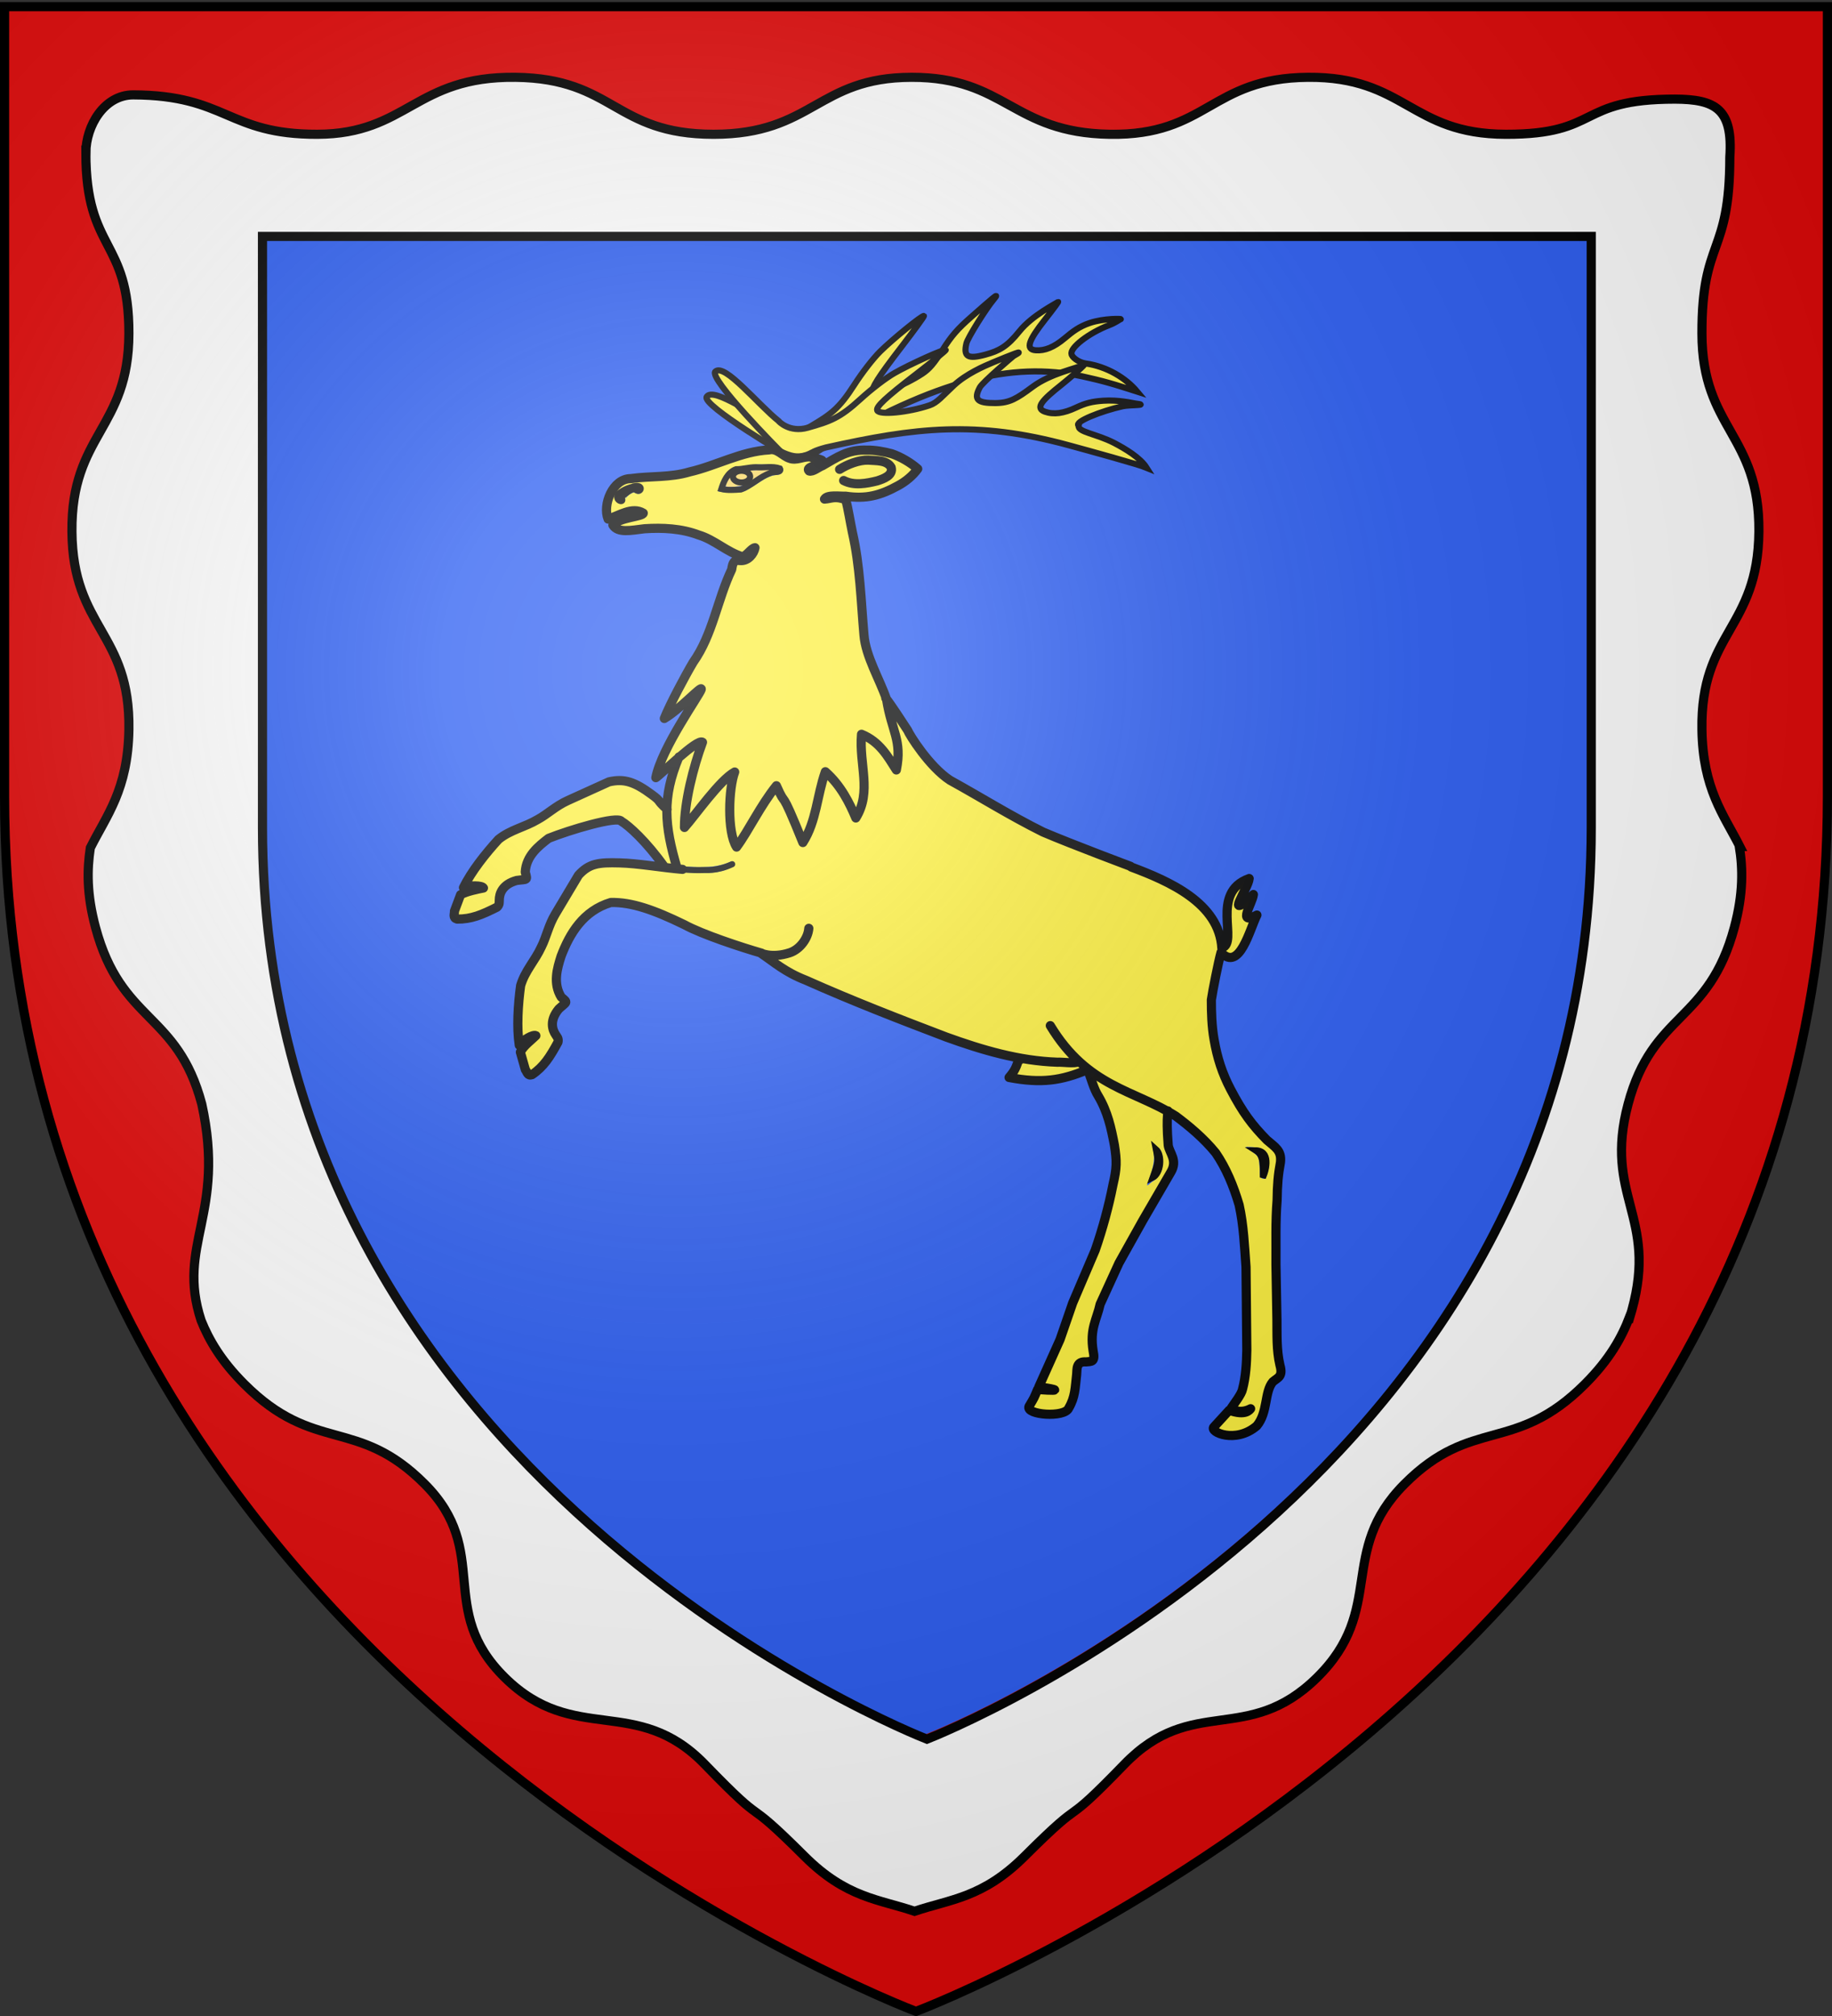
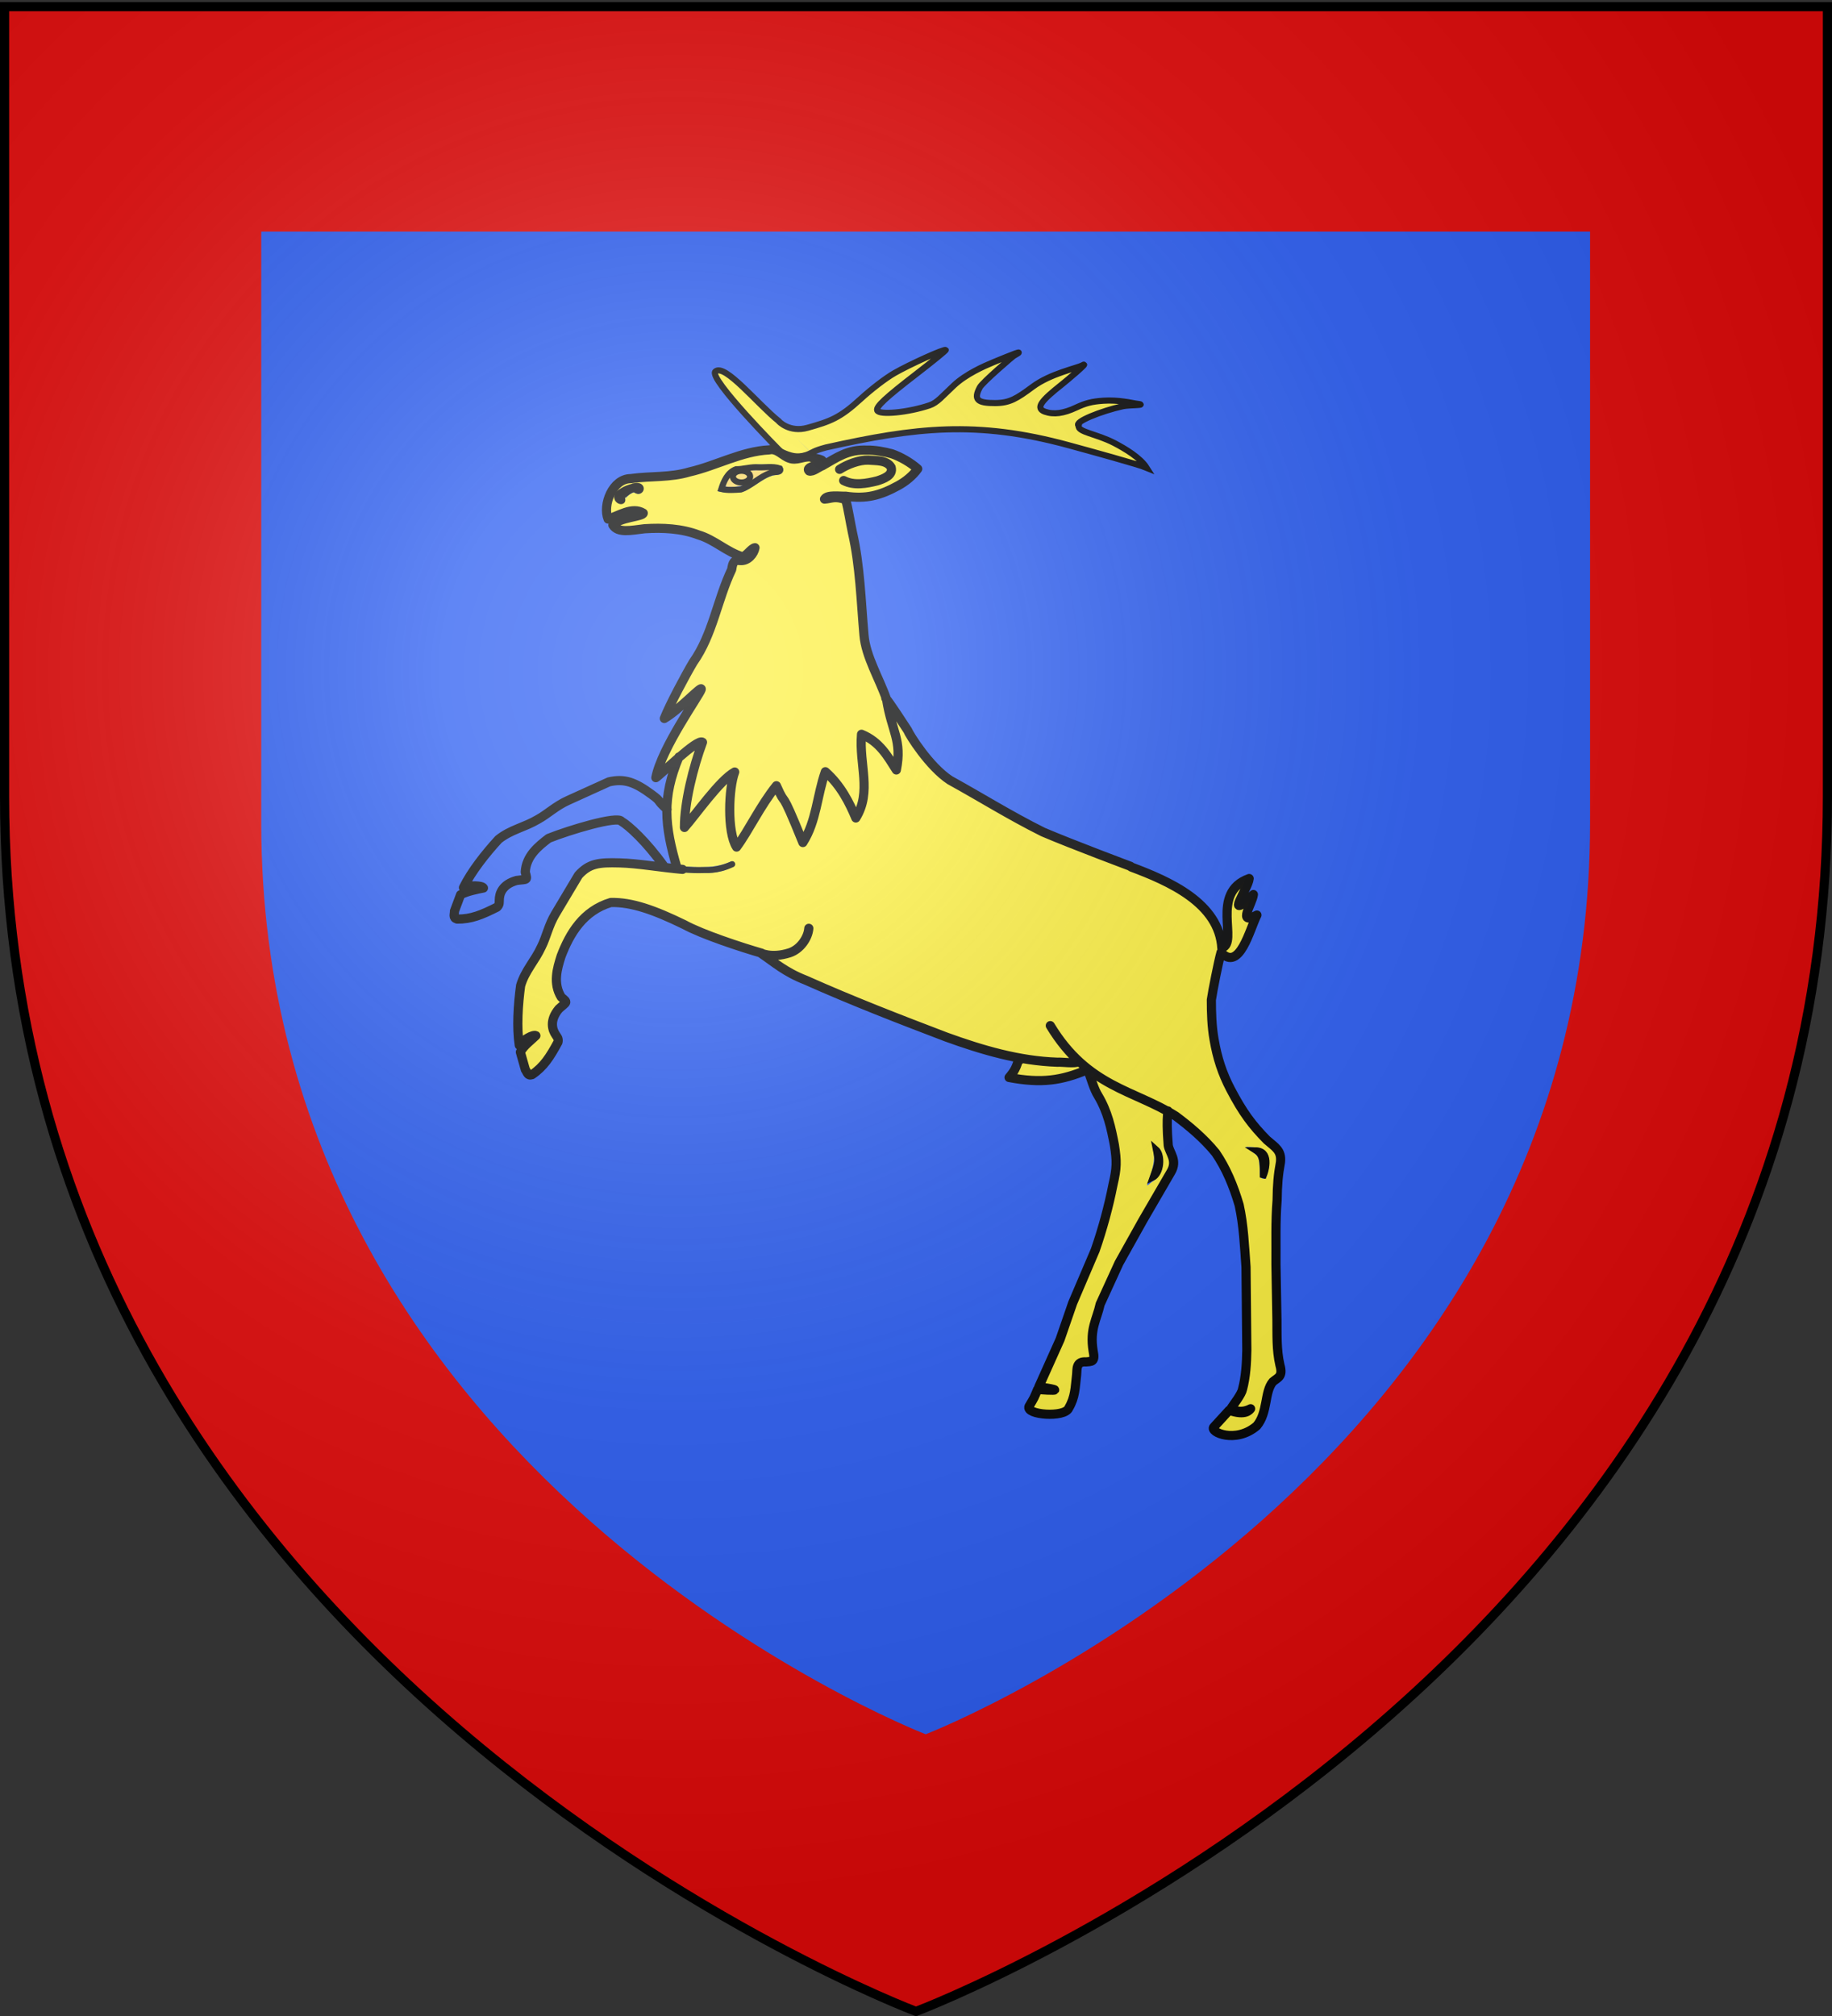
<svg xmlns="http://www.w3.org/2000/svg" xmlns:xlink="http://www.w3.org/1999/xlink" height="660" width="600" version="1.0">
  <rect width="100%" height="100%" fill="#333333" stroke="none" />
  <defs>
    <linearGradient id="b">
      <stop style="stop-color:white;stop-opacity:.314" offset="0" />
      <stop offset=".19" style="stop-color:white;stop-opacity:.251" />
      <stop style="stop-color:#6b6b6b;stop-opacity:.125" offset=".6" />
      <stop style="stop-color:black;stop-opacity:.125" offset="1" />
    </linearGradient>
    <linearGradient id="a">
      <stop offset="0" style="stop-color:#fd0000;stop-opacity:1" />
      <stop style="stop-color:#e77275;stop-opacity:.659" offset=".5" />
      <stop style="stop-color:black;stop-opacity:.323" offset="1" />
    </linearGradient>
    <linearGradient id="c">
      <stop style="stop-color:#fd0000;stop-opacity:1" offset="0" />
      <stop offset=".5" style="stop-color:#e77275;stop-opacity:.659" />
      <stop offset="1" style="stop-color:black;stop-opacity:.323" />
    </linearGradient>
    <linearGradient id="d">
      <stop style="stop-color:#fd0000;stop-opacity:1" offset="0" />
      <stop offset=".5" style="stop-color:#e77275;stop-opacity:.659" />
      <stop offset="1" style="stop-color:black;stop-opacity:.323" />
    </linearGradient>
    <linearGradient id="f">
      <stop offset="0" style="stop-color:#fd0000;stop-opacity:1" />
      <stop offset=".5" style="stop-color:#e77275;stop-opacity:.659" />
      <stop offset="1" style="stop-color:black;stop-opacity:.323" />
    </linearGradient>
    <linearGradient id="e">
      <stop offset="0" style="stop-color:white;stop-opacity:.314" />
      <stop offset=".19" style="stop-color:white;stop-opacity:.251" />
      <stop offset=".6" style="stop-color:#6b6b6b;stop-opacity:.125" />
      <stop offset="1" style="stop-color:black;stop-opacity:.125" />
    </linearGradient>
    <radialGradient xlink:href="#b" id="g" gradientUnits="userSpaceOnUse" gradientTransform="matrix(1.353 0 0 1.349 -77.63 -85.747)" cx="221.445" cy="226.331" fx="221.445" fy="226.331" r="300" />
  </defs>
  <g style="display:inline">
    <path style="fill:#2b5df2;fill-opacity:1;fill-rule:evenodd;stroke:none" d="M300 658.5s298.5-112.32 298.5-397.772V2.176H1.5v258.552C1.5 546.18 300 658.5 300 658.5z" />
    <path style="fill:#e20909;fill-opacity:1;fill-rule:evenodd;stroke:none" d="M1.123.892v259.562c0 285.98 298.348 398.467 298.348 398.467l.529.187.53-.187s298.347-112.487 298.347-398.467V1.703h-1.494V.892H1.123zm84.432 74.927h435.21V269.344c0 212.736-214.431 297.196-217.59 298.43-3.018-1.178-217.62-85.624-217.62-298.43V75.82z" />
-     <path style="fill:#fff;fill-opacity:1;fill-rule:evenodd;stroke:#000;stroke-width:3" d="M28.12 50.03c.001 32.562 14.144 27.814 14.094 59.153-.052 31.34-18.917 32.864-18.657 64.813.26 31.938 19.174 32.863 18.657 64.906-.319 19.691-7.295 27.999-12.625 38.656-1.09 7.082-1.223 15.171 1.687 26.031 8.428 31.452 26.75 27.59 34.813 57.875 7.92 36.236-8.408 45.852-.219 70.844 2.6 6.42 6.52 13.208 14.125 20.813 23.025 23.024 36.969 10.523 59.094 32.718 22.124 22.197 3.5 40.99 26.275 63.397 22.768 22.4 43.152 5.33 65.443 28.353 22.292 23.024 10.783 8.278 32.688 30.13 13.69 13.657 24.342 14.029 36.031 18 11.684-3.966 22.344-4.346 36.031-18 21.906-21.852 10.397-7.106 32.688-30.13 22.291-23.023 40.294-5.953 63.062-28.353 22.775-22.407 6.564-41.2 28.688-63.397 22.125-22.195 36.069-9.694 59.094-32.718 8.111-8.112 12.06-15.297 14.656-22.094.033.018.061.044.094.062.22-.714.416-1.432.625-2.187 8.52-30.792-9.312-37.153-1.25-67.438 8.063-30.284 26.384-26.423 34.812-57.875 2.97-11.08 2.776-19.284 1.625-26.468h.156c-5.3-10.449-12.092-18.8-12.406-38.22-.518-32.042 18.396-32.967 18.656-64.905.261-31.949-18.604-33.473-18.656-64.813-.05-31.34 9.132-25.202 9.133-57.763 1.083-15.803-4.767-18.912-17.97-18.969-32.56 0-24.042 11.563-55.382 11.513-31.34-.051-32.895-18.917-64.843-18.656-31.939.26-32.864 19.174-64.907 18.656-32.042-.517-33.934-18.694-64.875-18.656-30.94.037-32.31 18.656-64.875 18.656-32.565-.017-32.47-18.272-64.875-18.656-32.923-.389-35.354 18.575-64.875 18.656-29.52.081-29.562-12.786-60.311-12.902-9.498 0-15.472 10.108-15.5 18.969zm57.844 27.372H521.15v193.531c0 212.736-214.404 297.205-217.562 298.438-3.019-1.178-217.625-85.632-217.625-298.438z" />
  </g>
  <path d="M407.745 279.688c-2.769 1.808-4.977 5.904-4.987 9.093-.265 3.61.728 6.926-.461 10.399-.278.834-2.143 3.13-2.459 3.836.904 1.087 3.818 1.704 4.831.526 2.534-2.76 4.778-8.317 6.086-11.771-.514-.594-2.287.23-2.531-.823-.63-1.278.824-3.648.67-4.852-.908.15-1.853 2.163-2.605 1.133-.796-1.463.633-2.93.992-4.32.222-.81-.148-1.042-.341-1.865-.058-.033.868-1.374.805-1.356zM357.146 342.227c.012 1.511 2.446 4.827 2.974 6.255 4.133 7.75 6.575 16.545 6.21 25.367-.912 6.575-2.542 12.035-4.35 18.408-3.484 11.219-9.57 22.051-13.279 33.19-2.273 6.14-4.355 12.748-7.019 18.722 1.275.78 3.675.152 4.586 1.672.153 1.498-2.022 1.218-2.977 1.227-1.397-.03-3.226-1.405-3.495.575-.424 1.199-2.615 3.57-2.426 4.87 2.75 1.348 6.681 1.223 9.635.943 2.43-.5 3.902-4.133 4.438-6.167.787-3.212.035-5.853 1.117-8.956 1.032-1.706 3.19-1.42 4.7-2.161-.298-3.31-.285-6.352.484-9.652 1.725-8.004 5.066-16.369 8.687-23.655 5.209-10.074 11.923-20.198 17.316-30.164.91-2.752-1.365-4.71-1.4-7.42-.462-3.3-.373-7.354-.579-10.638-7.245-3.749-15.421-7.083-22.36-11.414-.287-.084-1.948-1.108-2.262-1.002zm21.895 24.56c1.39.329 1.608 2.267 1.766 3.492.314 2.87-.742 5.977-3.266 7.507-.359.082-2.17 2.033-1.79.974 1.22-3.685 2.946-7.55 1.837-11.497.483-.16.953-.382 1.453-.476zM334.622 338.073c-1.809.122-1.864 4.548-2.753 5.716-.69 1.277 5.824.451 6.66.716 5.872.249 9.11-.047 14.613-2.393.797-.08 1.753-1.449.54-2.115-1.11-.56-2.466.156-3.664-.147-4.874-.108-10.558-1.26-15.396-1.777z" style="color:#000;fill:#fcef3c;fill-opacity:1;fill-rule:nonzero;stroke:none;stroke-width:1;marker:none;visibility:visible;display:inline;overflow:visible;enable-background:accumulate" transform="translate(0 8.98)" />
  <path d="M293.065 226.216c-.335 1.137.49 2.471.685 3.635 1.417 4.403 1.797 9.32.557 13.787-.948.959-1.883-.763-2.396-1.406-2.364-3.39-4.702-7.22-8.518-9.055-.644.955-.156 2.448-.242 3.586.234 5.806 1.466 11.783.094 17.508-.672 1.81-1.124 4.048-2.594 5.344-1.347.18-1.555-1.747-2.21-2.534-2.02-4.049-4.115-8.242-7.462-11.35-.82.596-.69 2.046-1.099 2.939-1.68 6.336-2.483 13.225-6.307 18.702-.585.698-1.56.213-1.633-.68-2.644-5.22-4.035-11.24-7.852-15.804-.85-.205-1.226 1.2-1.75 1.683-3.655 5.34-6.603 11.17-10.453 16.348-1.044.754-1.992-.834-2.234-1.695-2.085-6.073-1.723-12.698-1.063-19 .067-.434.613-1.916-.375-1.313-5.066 4.797-8.989 10.798-13.75 15.899-1.166.192-1.392-1.235-1.18-2.11.31-8.422 2.49-16.66 5.016-24.624-.815-.391-1.627.881-2.343 1.203-2.032 1.292-3.532 3.235-4.054 5.613-1.605 4.787-2.71 9.793-2.368 14.879.024 5.717 1.5 11.37 3.054 16.781 5.555.464 11.402.88 16.64-1.383.82-.483 2.14.705 1.048 1.336-4.332 2.937-9.865 2.181-14.828 2.17-9.513-.433-18.951-2.8-28.508-2.03-3.148.455-6.137 2.215-7.563 5.134-3.847 6.08-7.813 12.19-10.132 19.057-1.724 4.838-6.331 9.014-8.355 13.68-1.583 4.78-.025 9.779-.24 14.747.21 1.017-1.195 3.445-.457 4.273 1.216.014 3.001-2.302 4.278-2.328.844-.358 2.37.233 1.719 1.297-1.239 1.819-3.497 2.955-4.492 4.93.338 2.204.572 5.367 1.77 7.286 3.058-1.602 5.231-5.67 7.068-8.57.526-1.176 1.991-2.374.769-3.6-2.203-3.117-.193-7.709 2.486-10.233 1.365-.887.13-1.678-.976-2.664-2.6-4.782-1.329-10.595.687-15.352 2.41-6.357 6.666-12.292 12.887-15.395 1.868-.864 3.828-1.936 5.954-1.317 11.457.802 21.148 7.588 31.722 11.331 5.995 2.146 12.019 4.374 18.219 5.81 3.941.41 8.421-.9 10.414-4.57.846-1.012.946-2.316 1.398-3.468.278-.702 1.107-1.075 1.508-.266.596 1.668-.499 3.482-1.305 4.922-1.628 2.74-4.473 4.561-7.626 5.058-.756.426-3.977-.578-4.538.09.782 1.47 4.071 3.325 5.35 4.326 9.451 4.853 19.917 8.662 29.734 12.726 14.146 5.518 27.72 11.708 42.558 15.11 6.768 1.554 16.043 1.634 22.97 1.846-.446-1.252-3.661-2.838-4.49-4.068-1.83-2.42-3.989-4.8-5.169-7.635.023-.968 1.326-1.073 1.75-.297 2.413 3.344 4.714 6.902 7.753 9.773 6.72 6.83 15.598 10.852 24.198 14.67 5.176 2.373 10.158 5.16 14.299 9.09 4.573 4.025 7.614 7.447 10.075 13.14 3.16 6.4 5.68 13.364 6.187 20.512 1.117 13.229 1.277 26.526 1.201 39.792-.172 4.524.366 10.3-1.502 14.46-.555 1.325-1.964 2.454-2.062 3.884 1.568.688 3.251-.387 4.789-.47 1.093.335.006 1.453-.839 1.8-1.913 1.57-3.79.09-5.974.086-1.636 1.186-3.932 3.3-5.005 5.008.124.851 2.236 2.317 2.807 2.542 2.563-.112 6.505-.49 8.925-1.519 3.718-1.632 3.393-6.788 4.156-10.322.506-2.77 1.944-5.377 4.503-6.93 1.68-1.232-.174-5.138-.235-6.773-.945-8.539.01-16.827-.256-25.404-.234-12.404-.409-22.854.88-35.203.43-2.295.57-5.764-1.561-7.284-7.863-6.708-14.146-16.316-17.886-25.89-2.845-7.74-2.919-15.64-2.44-23.852.782-5.203 2.03-10.19 3.11-15.302-.157-7.366-4.919-14.37-10.852-18.192-9.712-6.285-21.585-9.98-32.237-14.311-9.43-3.611-19.424-6.992-28.097-12.203-6.607-3.824-13.416-7.476-19.804-11.57-5.978-4.898-10.282-11.415-14.219-18.008-.51-.525-.86-1.773-1.687-1.813zm115.203 140.25c2.494.114 5.996.007 7.031 2.828.868 2.482.214 5.27-.843 7.594-2.153.31-1.856-1.518-1.884-3.067-.214-1.778.132-4.076-1.679-5.128-.89-.802-1.958-1.428-2.828-2.227h.203z" style="color:#000;fill:#fcef3c;fill-opacity:1;fill-rule:nonzero;stroke:none;stroke-width:1;marker:none;visibility:visible;display:inline;overflow:visible;enable-background:accumulate" transform="translate(0 8.98)" />
-   <path d="M200.088 247.713c-7.213 3.389-14.788 6.192-21.252 10.965-4.453 3.277-10.076 4.393-14.498 7.675-3.775 3.685-7.03 7.97-9.812 12.453-.343.428-.664 1.473.333 1.228 1.477.234 4.046-.103 4.44 1.811-.97 1.246-3.47.498-4.86 1.029-1.705.298-3.807 1.16-4.174 3.089-.387 1.427-1.385 3.98-.96 5.422 4.274-.052 9.779-1.914 13.411-4.06 1.016-1.436-.331-3.657.779-5.105 1.509-2.724 5.008-3.188 7.95-3.52.164-1.96-.334-4.815.839-6.558 2.18-4.323 6.175-7.627 10.86-8.922 6.072-2 12.201-4.092 18.6-4.656 2.501-.173 3.508 2.282 5.295 3.651 3.874 3.482 6.816 7.629 10.096 11.64.508.418 3.273 1.21 3.784.733-1.176-5.483-2.856-12.804-2.932-18.45-.624-2.523-3.536-2.678-5.354-4.329-3.033-2.22-6.456-4.575-10.42-4.103l-2.125.006z" style="color:#000;fill:#fcef3c;fill-opacity:1;fill-rule:nonzero;stroke:none;stroke-width:1;marker:none;visibility:visible;display:inline;overflow:visible;enable-background:accumulate" transform="translate(0 8.98)" />
  <path d="M240.073 144.99c-1.408 1.338-2.24 3.327-2.461 5.226 1.535.497 3.358.128 4.953-.086 3.135-1.054 7.438-4.004 10.411-5.445-1.163-.543-4.933.42-6.395.266-2.167.026-4.355-.053-6.508.039z" style="color:#000;fill:#f7d55d;fill-opacity:1;fill-rule:nonzero;stroke:none;stroke-width:1;marker:none;visibility:visible;display:inline;overflow:visible;enable-background:accumulate" transform="translate(0 8.98)" />
  <path d="M251.971 139.353c-10.044.6-18.988 6.015-28.808 7.7-4.584.96-9.324.851-13.926 1.496-.831.261-6.358-.545-5.961-.45 1.326.583 7.883 3.858 6.508 4.395-.802.55-1.583-.214-2.344-.227-1.366.499-2.638 1.519-2.836 3.008-.917 1.738 2.364-6.21 2.482-7.818-.606-.583-7.384 5.01-7.505 5.433-.24 1.37-.301 5.184.265 6.495 3.19-.621 6.32-2.743 9.703-1.875 1.05.157 2.765 1.311 1.61 2.39-2.213 1.432-6.894 1.14-9.287 2.248-.601.057.763 1.964 1.74 2.322 2.984.597 5.56-1.371 8.585-1.232 6.185-.184 12.58-.059 18.29 2.592 4.295 1.686 8.028 4.694 12.36 6.273 1.58-.138 2.319-2.003 3.765-2.539.888-.6 1.802.375 1.414 1.29-.56 3.057-3.714 5.144-6.797 4.71-1.851 5.205-4.04 10.403-5.716 15.718-1.98 6.092-4.314 12.069-7.854 17.438-2.54 4.547-7.246 10.897-9.242 15.701.544.385 3.194-2.669 3.726-2.872 2.456-1.903 4.533-4.396 7.227-5.914 1.181-.208 1.381 1.277.836 2.03-4.42 7.96-11.494 16.591-14.61 25.183.722.444 2.803-1.358 3.417-1.668 3.185-2.597 6.256-6.5 10.13-8.022 1.04-.456 1.682.423.982 1.52-2.457 7.497-5.263 17.638-5.867 25.54.212 1.04 2.267-2.915 2.596-3.185 4.054-4.73 7.68-10.062 12.727-13.742.56-.503 1.932-.689 1.828.406-.387 3.061-2.387 7.055-2.17 10.188.188 4.163.384 8.937 1.967 12.888.566.909 1.157-2.142 1.523-2.474 3.69-5.579 6.68-11.704 11.07-16.735.797-.81 1.28 1.455 1.542 2.042 1.376 2.92 3.173 5.714 4.253 8.78 1.025 2.121 1.69 5.544 3.033 7.441 1.092-.943 2.15-3.711 2.732-5.026 1.82-5.527 2.087-12.27 4.237-17.674.775-.937 1.845.517 2.445.963 3.466 3.116 4.785 8.269 7.034 12.279.535.99 2.626.182 2.6-.48 1.794-6.164-.452-13.96-.518-20.239.114-1.594-.471-3.536.4-4.93 1.683-.487 3.206 1.095 4.591 1.863 2.711 1.765 4.46 6.539 6.526 8.958.732-.196.916-4.39 1.073-4.974-.182-5.511-2.533-10.291-3.453-15.667-2.237-7.993-7.994-14.697-8.323-23.187-1.057-11.2-1.564-22.493-3.998-33.513-.633-2.95-1.074-6.004-1.838-8.886-2.217-.59-4.594.141-6.781-.36-.772-1 .825-1.904 1.656-2.163 3.827-.78 8.158 1.06 12.052.759 5.457-.416 10.887-2.85 15.015-6.369.404-.558 1.135-2.024.8-2.796-5.515-4.442-12.215-6.568-19.08-5.342-4.79 1.322-9.528 5.68-14.216 7.146-1.373.22-2.455-1.756-1.125-2.562.632-.709 2-.778 2.398-1.532-3.01-1.48-6.51 1.316-9.453-.515-1.718-.943-3.301-2.54-5.43-2.227zm33.25 1.461c2.525.152 5.984.173 7.336 2.672 1.016 2.08-.792 4.153-2.664 4.938-4.057 1.832-8.946 2.414-13.258 1.14-1.014-.133-1.751-1.494-.648-2.047 1.41-.054 2.768.875 4.25.75 3.371.06 7.062-.306 9.86-2.312 1.24-.854.384-2.609-.946-2.711-4.566-1.282-9.493-.293-13.5 2.11-.92.784-2.294-.674-1.149-1.337 3.081-2.223 6.917-3.379 10.72-3.203zm-36.68 2.25c2.466.17 5.135-.301 7.461.602 1.209 1.061-.016 2.817-1.39 2.812-3.4.162-6.022 2.778-8.902 4.293-2.583 2.048-6.02 1.54-9.098 1.348-.557-.12-1.881.025-1.328-.945.727-2.863 2.187-5.606 5.09-7.019 2.942-.427 5.188-1.008 8.167-1.09z" style="color:#000;fill:#fcef3c;fill-opacity:1;fill-rule:nonzero;stroke:none;stroke-width:1;marker:none;visibility:visible;display:inline;overflow:visible;enable-background:accumulate" transform="translate(0 8.98)" />
  <path d="M223.523 275.633c2.399.201 4.705.304 6.818.221.72-.105 4.148.507 9.455-1.91M247.606 143.979c2.554.229 5.394-.449 7.812.406.837 1.559-2.256.942-3.083 1.49-3.524 1.167-6.224 4.16-9.688 5.385-2.086.15-4.46.33-6.396-.156.814-2.536 1.992-5.386 4.782-6.459 2.468 0 4.104-.666 6.573-.666zM208.012 150.156c3.021-.48 1.797 2.86-.021 1.02-1.494-.216-3.464 1.839-4.604 2.636 1.77 2.347-2.675 1.143-.75-1.219 1.91-1.455 3.036-1.813 5.375-2.437z" style="opacity:.99;fill:none;stroke:#000;stroke-width:2;stroke-linecap:round;stroke-miterlimit:4;stroke-opacity:1;stroke-dasharray:none;display:inline" transform="translate(0 8.98)" />
-   <path d="M255.91 131.37s4.077 2.475 9.487-.728c6.631-3.926 9.342-5.76 14.316-13.511 2.64-4.112 6.25-8.771 8.58-11.068 4.15-4.095 13.755-11.892 14.293-11.604.167.09-3.13 4.63-7.326 10.087-7.735 10.06-10.046 13.719-9.327 14.768.982 1.434 9.996-1.899 16.16-5.974 2.254-1.49 3.825-3.331 6.61-7.745 2.907-4.606 4.839-6.83 9.458-10.886 5.937-5.215 9.876-8.754 7.273-5.645-2.53 3.022-8.493 12.533-8.927 14.378-1.028 4.37.467 5.25 6.239 3.673 4.51-1.232 7.097-2.616 11.155-7.676 4.145-5.167 12.048-9.087 12.437-9.456.934-.886-1.346 2.155-4.178 5.765-5.16 6.577-6.486 9.669-2.978 9.945 3.02.237 6.024-1.006 9.527-3.943 2.607-2.185 4.668-3.79 8.131-4.971 4.806-1.64 10.947-1.408 10.173-1.251-.308.063-1.577 1.108-3.659 1.904-6.897 2.638-12.972 7.472-12.415 9.497.01.815 2.015 2.712 4.703 3.097 6.933.992 13.105 4.763 16.827 9.222-4.39-1.396-9.474-3.125-15.871-4.524-23.224-5.696-47.256-.216-83.753 20.617.253-.12-5.45 3.898-5.65 3.79m-11.45-7.802c-8.09-3.536-21.992-13.867-24.29-10.424-1.827 2.737 27.421 19.894 27.421 19.894 2.679.38 5.353.782 8.522-1.78" style="fill:#fcef3c;stroke:#000;stroke-width:2;stroke-linecap:round;stroke-linejoin:miter;stroke-miterlimit:4;stroke-opacity:1;stroke-dasharray:none;display:inline" transform="translate(0 8.98)" />
  <path style="fill:#fcef3c;stroke:#000;stroke-width:2;stroke-linecap:round;stroke-linejoin:miter;stroke-miterlimit:4;stroke-opacity:1;stroke-dasharray:none" d="M255.116 128.93c-6.917-5.489-17.714-19.033-20.817-16.292-2.466 2.178 21.42 26.247 21.42 26.247 2.816 1.204 5.721 2.613 10.006.39m-10.691-10.369s3.453 3.862 9.503 2.15c7.414-2.098 10.504-3.178 17.296-9.399 3.603-3.3 8.286-6.88 11.125-8.505 5.06-2.896 16.34-7.976 16.786-7.56.14.13-4.21 3.674-9.663 7.877-10.051 7.746-13.22 10.692-12.794 11.89.582 1.638 10.149.722 17.15-1.641 2.56-.865 4.173-2.996 7.995-6.55 3.988-3.71 9.777-6.264 12.87-7.54 5.677-2.34 11.167-4.607 6.717-2.11-.34.19-10.224 8.646-11.115 10.318-2.112 3.962-.892 5.195 5.091 5.147 4.675-.037 6.976-1.452 12.183-5.32 5.978-4.44 14.596-6.066 16.411-7.096 2.476-1.404-5.23 5.061-6.917 6.395-6.533 5.168-8.744 7.687-5.423 8.852 2.858 1.002 6.08.569 10.218-1.374 3.08-1.446 5.155-1.971 8.806-2.228 5.065-.356 9.697.797 10.48.895 5.094.638-1.847.424-4.023.905-6.966 1.54-16.173 5.16-14.456 6.371-.442 2.076 5.886 2.668 11.643 5.663 3.612 1.88 8.543 4.826 10.616 8.109-2.599-1.091-18.647-5.496-25.485-7.361-30.295-8.265-50.308-5.795-79.513.71-4.546 1.21-4.629 1.884-4.795 1.73" transform="translate(0 8.98)" />
  <path d="M284.001 138.395c-6.282-.312-9.97 2.429-14.656 5.105-1.117.353-3.206 2.152-4.364 1.698-1.282-1.28 3.069-1.856 3.693-2.575 2.471-1.18-2.135-1.462-3.235-1.988-2.295-.288-4.6 1.333-6.896.406-2.21-.71-4.09-3.378-6.603-2.736-9.056.446-17.379 5.21-26.116 7.215-6.415 1.923-12.643 1.272-19.218 2.188-6.02.017-9.313 8.624-7.448 13.24 3.33-.98 7.894-4.184 11.52-1.938-.056 1.155-7.877 1.39-9.947 3.917 1.646 2.676 5.828 1.737 10.333 1.195 6.014-.394 12.155-.092 17.826 2.069 5.103 1.528 9.216 5.594 14.288 7.1 1.377-.303 2.908-2.85 4.094-2.958-.338 1.966-2.263 4.457-4.896 4.208-1.978-.249-2.399.579-2.73 2.898-4.743 9.925-6.185 21.31-12.623 30.403-2.53 4.25-7.643 13.803-9.449 18.397 5.092-2.955 12.603-11.26 12.073-9.49-.554 1.855-12.888 18.973-14.854 28.865 1.54-.911 13.604-12.923 15.285-11.593-2.997 8.027-5.948 19.76-5.91 27.895 3.615-4.048 11.49-15.43 16.458-18.156-1.985 5.15-2.576 19.63.605 24.573 4.057-5.489 7.711-13.428 13.052-20.083 3.633 8.271.688-1.148 8.666 18.604 4.482-7.011 4.6-15.366 7.365-23.188 5.12 4.505 7.952 10.318 9.98 15.146 5.336-8.615 1.008-17.441 1.864-27.406 5.97 2.433 8.582 7.26 11.406 11.687 1.95-9.832-1.526-12.511-3.196-23.073-2.212-6.556-6.852-14.087-7.408-21.122-.982-11.205-1.275-22.521-3.776-33.538-.708-3.344-1.336-7.404-2.151-10.704-3.612-1.406-4.737-.357-7-.24.946-1.553 4.995-.85 6.894-.96 6.723 1.016 11.358-.222 17.23-3.446 2.483-1.359 4.747-3.204 6.407-5.49-2.326-2.053-5.507-3.923-8.48-4.947-2.176-.622-5.825-1.275-8.083-1.178zm-9.02 6.282c2.534-1.62 6.378-3.118 9.364-3.021 2.532.22 6.075-.097 7.51 2.364.76 2.672-2.613 3.79-4.552 4.428-3.524.874-7.669 1.646-11-.115m58.477 189.313c-2.41.805-.589 1.827-4.302 6.117 10.623 2.015 17.173 1.01 25.548-2.497m-106.58-38.2c-6.506-1.869-19.472-6.113-25.344-9.341-9.904-4.821-17.19-7.397-24.057-7.251-9.056 2.725-13.456 10.174-16.277 17.57-1.285 4.036-2.738 8.913.054 13.427 2.33 1.913 1.786 1.453-.788 3.836-3.129 3.734-2.188 6.836-.988 8.555.324.575.966 1.055.706 2.33-2.65 4.87-4.664 8.06-8.524 10.664-1.479.492-1.547-.883-2.165-1.638l-1.633-5.753c.97-2.05 3.935-4.212 5.074-5.39-.85-.484-4.218 1.342-5.436 3.13-.885-5.856-.409-13.261.44-19.512 1.48-4.977 4.677-8.038 6.862-12.808 1.584-3.177 2.27-6.874 4.505-10.63l7.585-12.708c3.48-3.818 6.522-4.238 13.472-4.032 6.053.145 13.705 1.538 20.591 2.118m41.374 19.304c-.23 3.127-2.787 6.848-6.26 8-6.16 2.002-9.692-.086-9.492.112m0 0c4.46 3.005 7.94 6.214 14.682 8.835 15.808 7.037 30.54 12.717 46.092 18.647 11.724 4.246 23.851 7.82 36.404 8.24 1.595-.125 5.664.571 7.074-.209m-131.04-99.732c-5.583 13.398-4.75 22.346-.637 36.357m178.456 26.145c5.602-1.638-4.045-18.08 8.941-22.694-.294 3.35-8.53 14.522 1.379 5.234-.316 2.984-5.52 10.302 1.157 6.722-2.352 4.605-5.677 18.683-11.754 12.228-.875 3.116-2.753 12.662-3.167 15.534 0 4.176.129 8.768.896 13.01 1.025 5.977 2.634 10.985 5.393 16.255 4.037 7.711 7.091 11.741 11.899 16.626 2.628 2.314 4.894 3.37 4.445 7.29-.767 4.114-1.032 7.349-1.097 12.426-.574 7.064-.312 14.019-.378 21.09l.319 17.99c.062 4.882-.175 9.906.975 14.854 1.089 3.854-.599 4.026-2.328 5.504-2.819 3.342-1.537 9.997-5.256 14.433-6.93 5.918-15.549 1.997-14.057.368l5.019-5.476c5.492 1.911 6.7-.15 7.024-.513-3.176 1.694-5.93.477-6.292-.282.823-1.26 3.355-4.507 3.636-6.073 1.088-4.047 1.353-8.662 1.415-12.84l-.262-27.19c-.51-6.877-.776-13.62-2.25-20.306-1.858-6.298-4.287-12.113-7.685-17.06-3.909-4.821-8.838-8.898-13.071-12.048-13.577-8.578-28.86-9.394-41.094-29.618m26.494-51.934c12.294 4.608 28.906 11.776 29.7 26.67m-29.922-26.9s-19.153-7.164-28.643-11.216c-10.866-5.407-20.327-11.366-30.484-16.96-6.816-4.446-13.34-14.953-13.866-16.346-1.448-2.211-5.711-8.797-7.165-10.526m-71.616 36.423c-3.792-3.389-1.57-2.336-5.036-4.872-5.59-4.136-8.973-5.294-14.01-4.146l-13.473 6.113c-3.98 1.807-6.655 4.453-9.77 6.158-4.516 2.67-8.867 3.32-12.924 6.561-4.265 4.648-8.872 10.473-11.487 15.786 2.02-.772 6.129-.753 6.55.13-1.607.317-5.522 1.073-7.488 2.202l-2.01 5.369c.075.973-.643 2.166.852 2.606 4.655.065 8.123-1.414 13.079-3.898.94-.9.695-1.67.757-2.326-.004-2.097.992-5.144 5.692-6.424 3.473-.487 3.634.173 2.812-2.727.285-5.3 4.282-8.477 7.64-11.057 6.742-2.705 22.615-7.498 23.868-5.568 2.33 1.35 8.097 6.495 14.116 14.955m164.753 79.988c.517-.594-.67.45.208 11.124.384 2.504 3.164 4.92.854 8.777l-9.18 15.799-7.804 13.96-6.169 13.476c-1.088 5.014-3.46 8.055-2.307 15.254.832 3.854-.623 3.442-2.288 3.636-3.389-.25-2.918 2.428-3.102 4.11-.51 4.433-.47 7.4-2.584 11-1.281 3.277-14.306 2.248-13-.562 1.761-2.955 1.575-2.604 2.784-5.512 10.769.8 3.202-.589.384-.807l6.987-15.574 4.126-11.938 7.38-17.284c2.368-6.811 4.413-14.26 5.826-21.463 1.28-5.526 1.297-7.57.461-12.97-1.088-5.654-2.186-10.861-5.328-16.132-1.335-2.07-2.299-5.576-3.454-8.73" style="opacity:.99;fill:none;stroke:#000;stroke-width:3;stroke-linecap:round;stroke-linejoin:round;stroke-miterlimit:4;stroke-opacity:1;stroke-dasharray:none;display:inline" transform="translate(0 8.98)" />
  <path d="M411.166 367.621c2.195 1.378 2.571 3.14 2.443 8.914 1.3-2.782 2.592-8.897-2.443-8.914zM378.518 367.136c.775 3.916.939 3.994-1.043 9.47 2.813-1.377 3.41-7.416 1.043-9.47z" style="fill:none;stroke:#000;stroke-width:2;stroke-miterlimit:4;stroke-opacity:1;stroke-dasharray:none;display:inline" transform="translate(0 8.98)" />
  <path d="M245.663 147.06a2.807 1.883 0 1 1-5.613 0 2.807 1.883 0 1 1 5.613 0z" style="fill:#f7d55d;fill-opacity:1;stroke:#000;stroke-width:2;stroke-miterlimit:4;stroke-opacity:1;stroke-dasharray:none" transform="translate(0 8.98)" />
  <path d="M300 658.5s298.5-112.32 298.5-397.772V2.176H1.5v258.552C1.5 546.18 300 658.5 300 658.5z" style="opacity:1;fill:url(#g);fill-opacity:1;fill-rule:evenodd;stroke:none;stroke-width:1px;stroke-linecap:butt;stroke-linejoin:miter;stroke-opacity:1" />
  <path d="M300 658.5S1.5 546.18 1.5 260.728V2.176h597v258.552C598.5 546.18 300 658.5 300 658.5z" style="opacity:1;fill:none;fill-opacity:1;fill-rule:evenodd;stroke:#000;stroke-width:3;stroke-linecap:butt;stroke-linejoin:miter;stroke-miterlimit:4;stroke-dasharray:none;stroke-opacity:1" />
</svg>